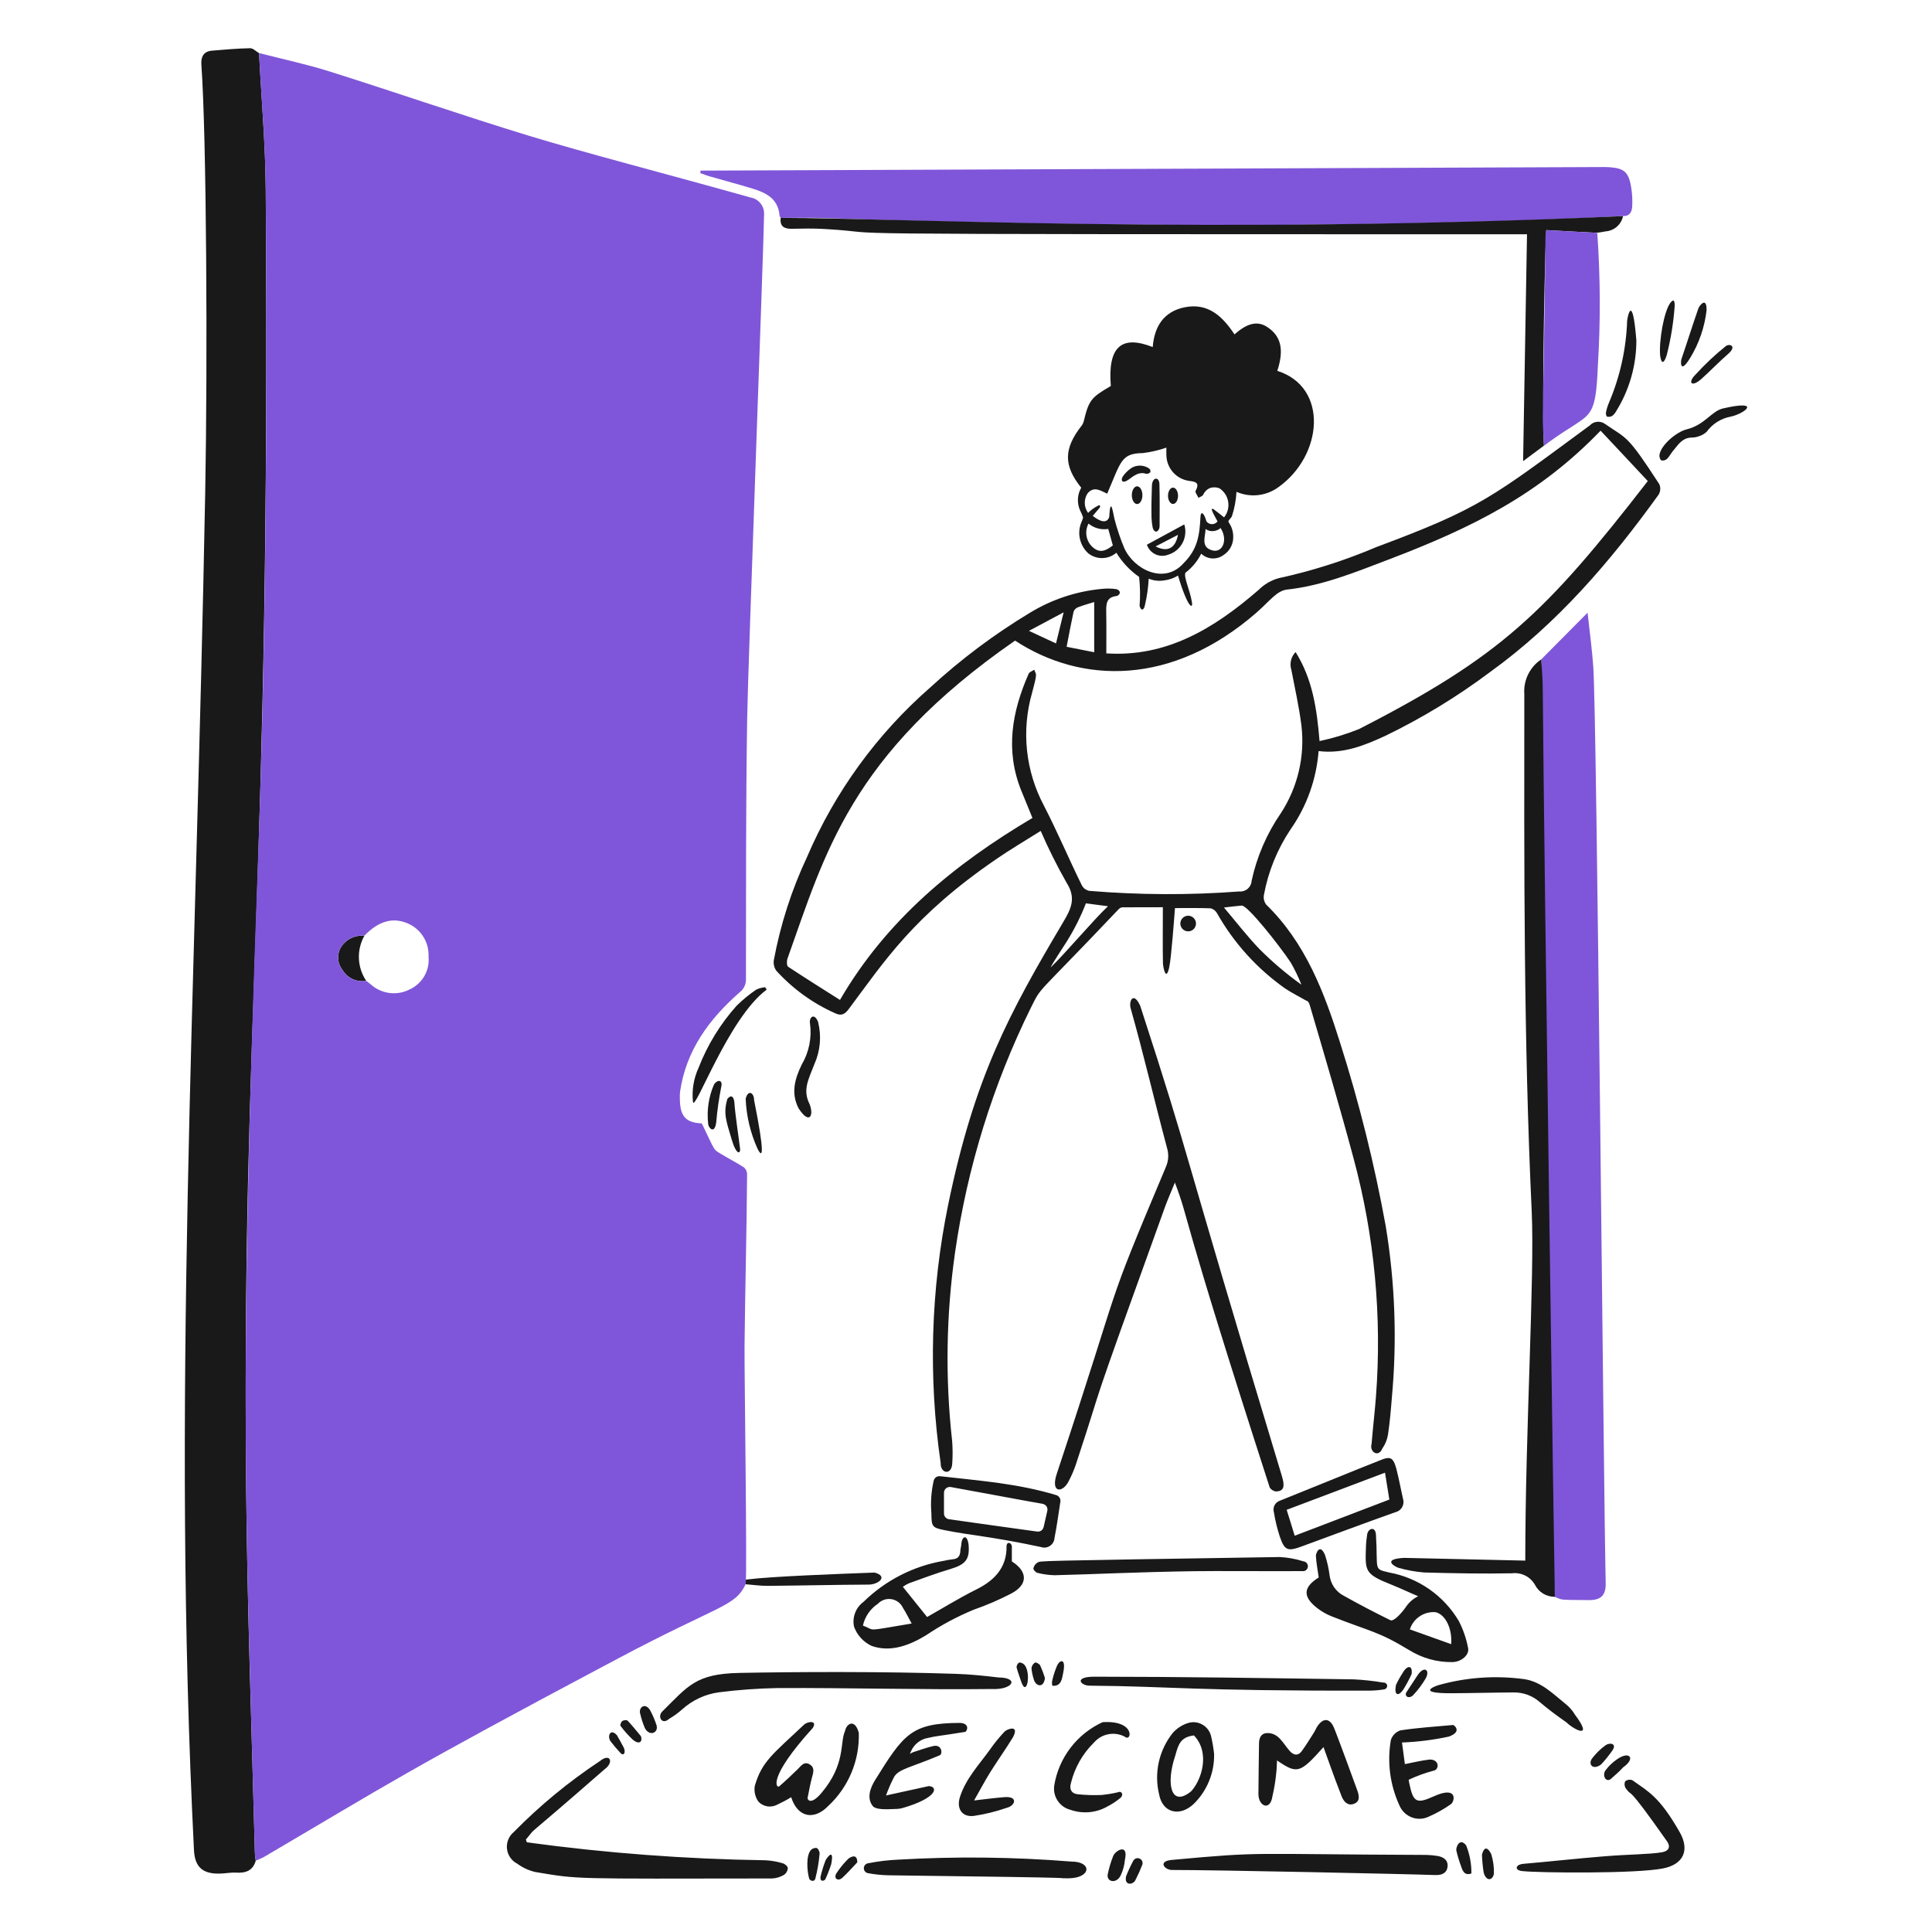
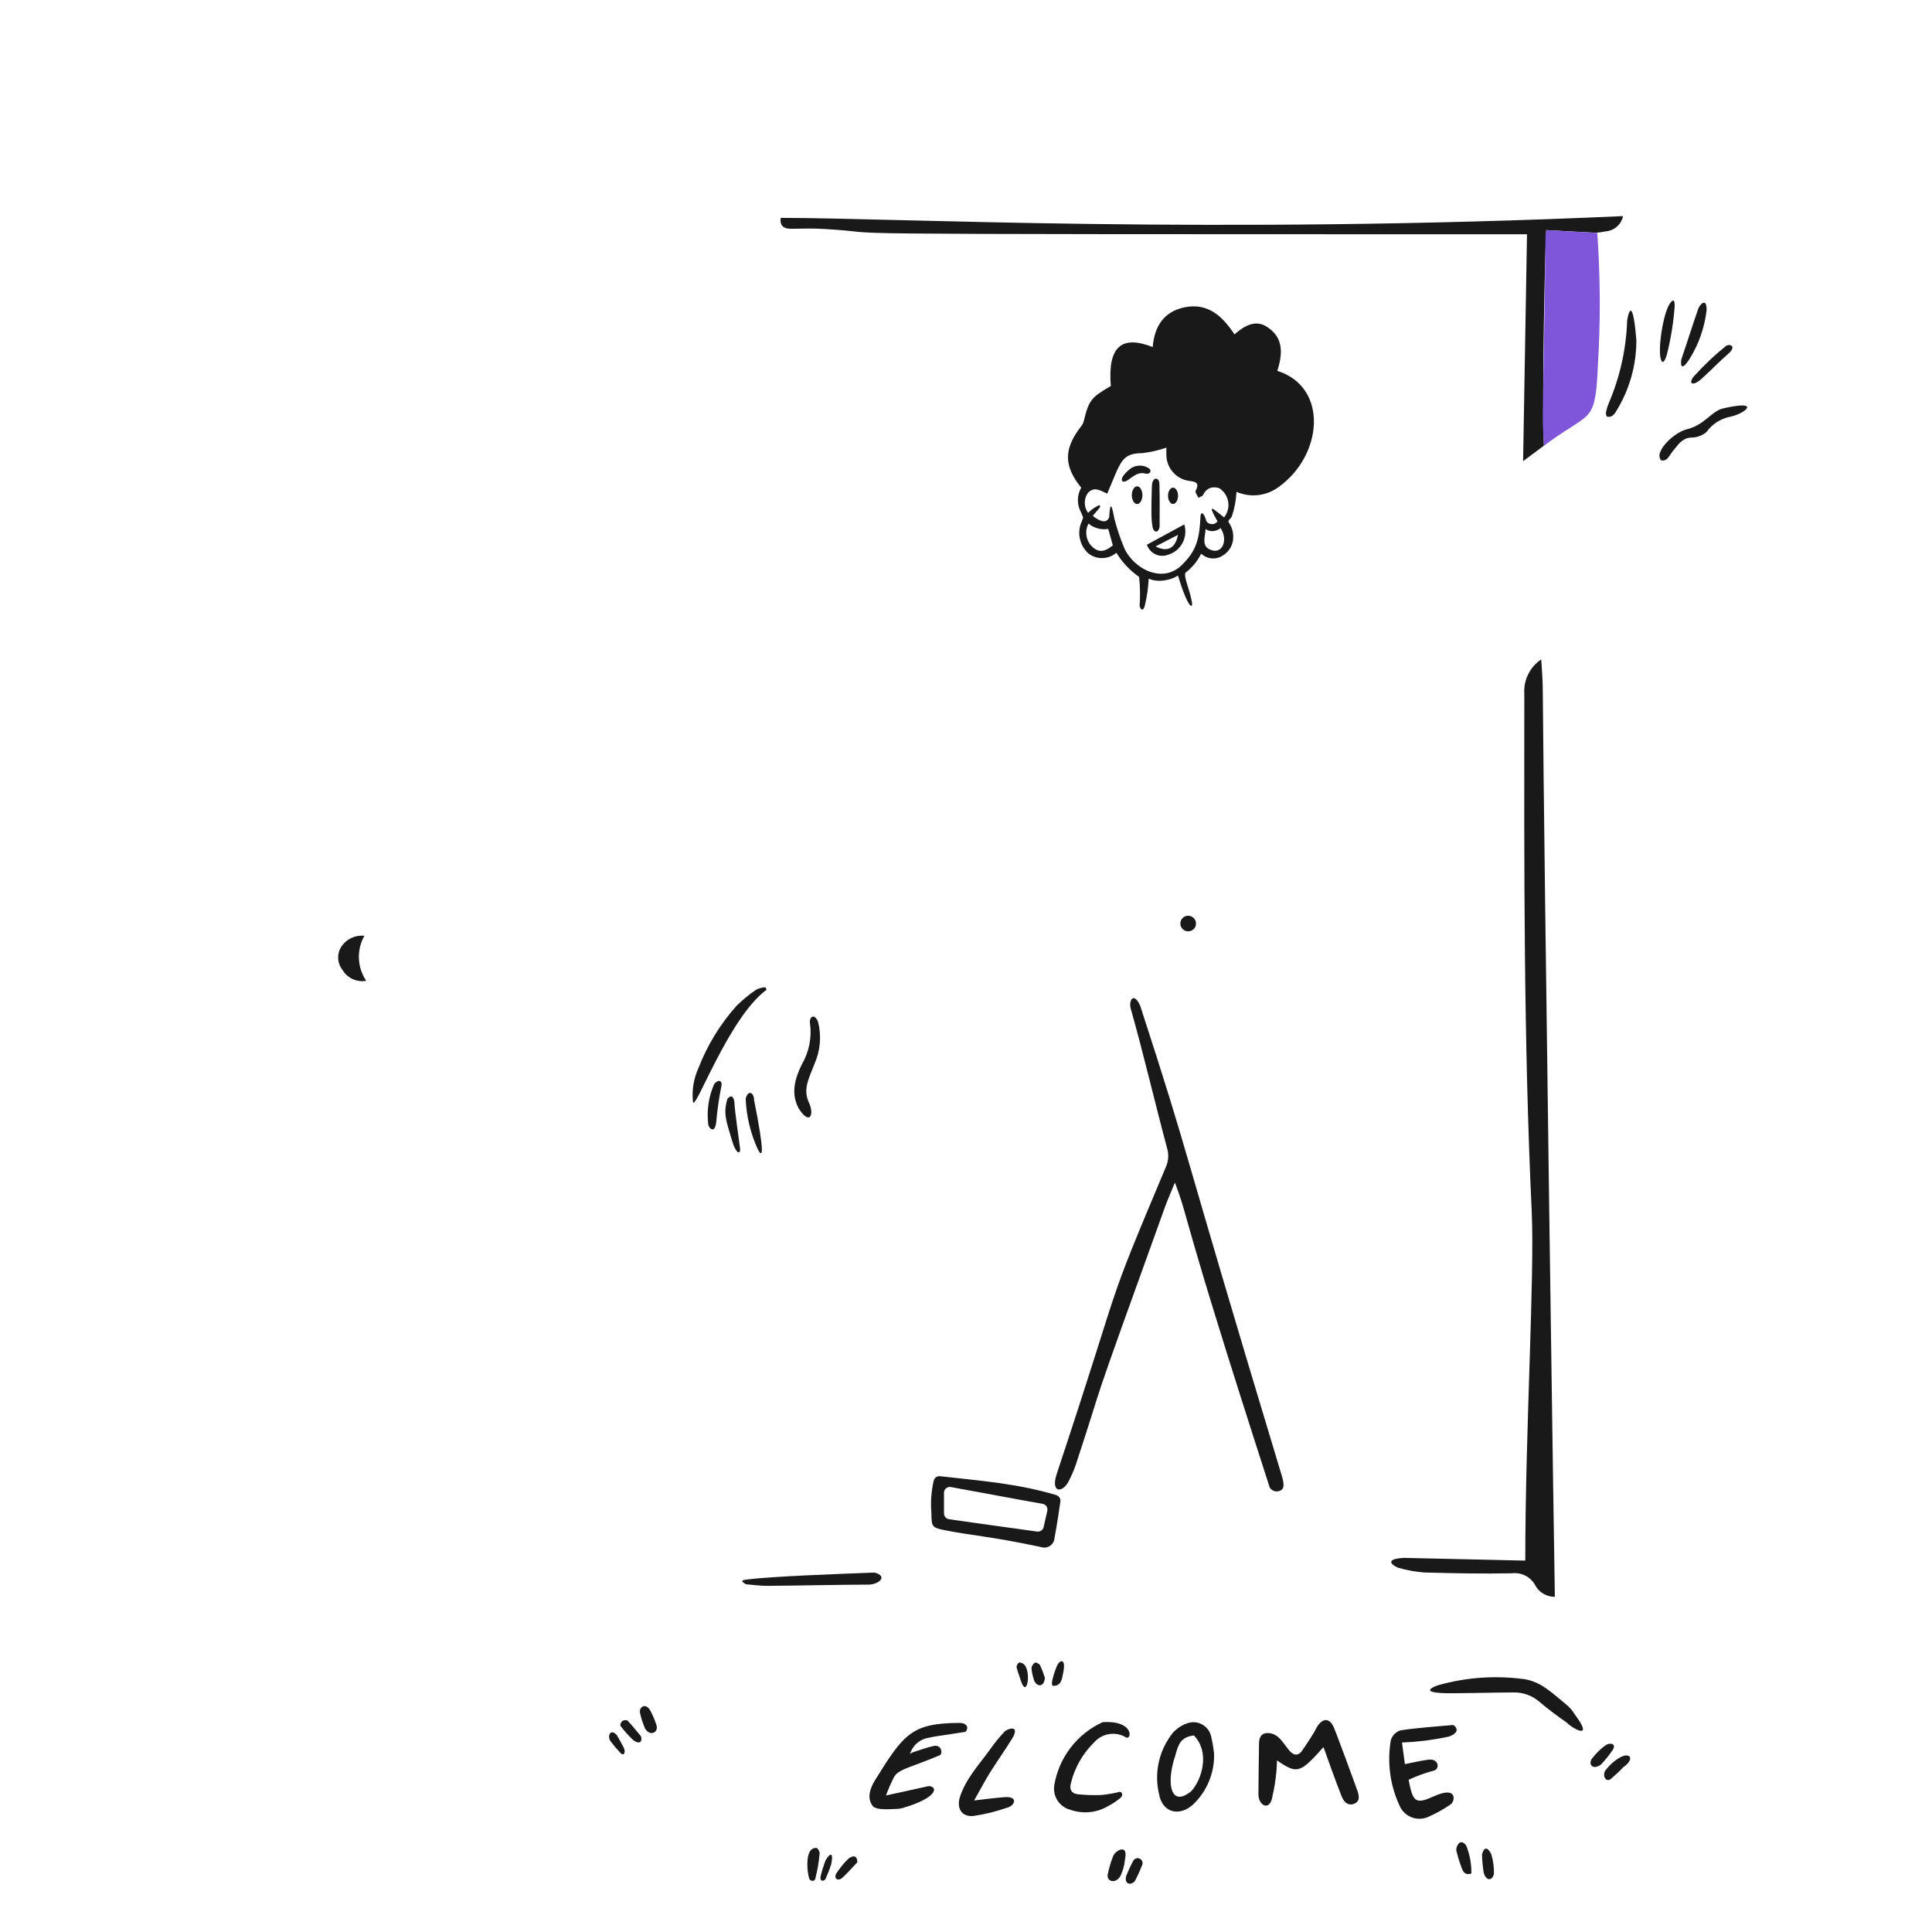
<svg xmlns="http://www.w3.org/2000/svg" width="48" height="48" viewBox="0 0 48 48" fill="none">
-   <path d="M6.436 1.32C6.494 2.451 6.595 3.581 6.602 4.713C6.72 22.115 6.014 25.008 6.114 36.792C6.141 39.875 6.253 42.96 6.333 46.042C6.335 46.105 6.347 46.166 6.354 46.229C6.282 46.479 6.102 46.54 5.864 46.525C5.733 46.517 5.6 46.546 5.467 46.549C5.037 46.561 4.84 46.39 4.819 45.963C4.267 34.92 4.863 24.874 5.099 12.198C5.159 9.022 5.132 3.392 5.003 1.606C4.989 1.406 5.061 1.275 5.271 1.258C5.583 1.232 5.897 1.204 6.212 1.198C6.286 1.195 6.361 1.277 6.436 1.32ZM32.76 18.66C32.706 19.363 32.464 20.038 32.058 20.614C31.732 21.104 31.509 21.654 31.402 22.232C31.394 22.274 31.395 22.316 31.404 22.358C31.414 22.399 31.431 22.438 31.456 22.472C32.433 23.423 32.9 24.648 33.295 25.909C33.77 27.401 34.148 28.921 34.428 30.462C34.66 31.871 34.712 33.305 34.58 34.728C34.556 35.034 34.529 35.342 34.484 35.646C34.463 35.769 34.416 35.885 34.344 35.987C34.248 36.225 34.015 36.069 34.077 35.871C34.108 35.481 34.155 35.093 34.185 34.703C34.337 32.711 34.149 30.708 33.629 28.779C33.288 27.504 32.913 26.239 32.541 24.973C32.526 24.921 32.501 24.87 32.452 24.86C32.275 24.758 32.092 24.668 31.924 24.555C31.231 24.065 30.655 23.429 30.238 22.691C30.221 22.66 30.198 22.634 30.171 22.612C30.143 22.591 30.112 22.575 30.078 22.567C29.786 22.556 29.493 22.561 29.192 22.561C29.174 22.785 29.102 23.785 29.05 24.029C28.966 24.419 28.894 24.005 28.893 23.931C28.884 23.485 28.891 23.039 28.891 22.54C28.562 22.54 28.221 22.54 27.88 22.542C27.842 22.549 27.808 22.569 27.784 22.598C25.658 24.84 25.899 24.47 25.61 25.04C24.667 26.954 24.032 29.005 23.728 31.117C23.506 32.67 23.482 34.245 23.656 35.803C23.67 35.984 23.671 36.166 23.659 36.347C23.65 36.664 23.362 36.615 23.371 36.351C23.061 34.215 23.124 32.041 23.558 29.926C24.212 26.756 25.067 25.185 26.416 22.908C26.61 22.581 26.742 22.316 26.504 21.94C26.265 21.52 26.048 21.088 25.856 20.644C25.468 20.889 25.107 21.1 24.763 21.337C22.688 22.756 21.979 23.878 21.084 25.073C20.988 25.201 20.902 25.245 20.754 25.176C20.197 24.929 19.698 24.569 19.288 24.118C19.234 24.042 19.212 23.949 19.225 23.857C19.39 22.97 19.667 22.108 20.051 21.291C20.742 19.675 21.789 18.235 23.113 17.079C23.874 16.378 24.704 15.757 25.59 15.223C26.129 14.895 26.735 14.692 27.364 14.632C27.49 14.617 27.619 14.619 27.745 14.639C27.887 14.697 27.799 14.805 27.733 14.809C27.479 14.839 27.481 15.021 27.484 15.213C27.49 15.547 27.486 15.883 27.486 16.233C28.97 16.329 30.143 15.633 31.271 14.655C31.409 14.517 31.58 14.417 31.768 14.365C32.601 14.184 33.415 13.924 34.199 13.59C36.786 12.627 37.072 12.354 39.5 10.568C39.547 10.518 39.611 10.486 39.68 10.48C39.749 10.473 39.818 10.491 39.874 10.531C40.426 10.915 40.41 10.773 41.224 12.028C41.243 12.069 41.251 12.114 41.248 12.158C41.246 12.203 41.233 12.246 41.211 12.285C40.014 13.947 38.692 15.493 37.016 16.7C36.206 17.307 35.339 17.835 34.428 18.277C33.901 18.521 33.371 18.736 32.76 18.66ZM39.766 10.7C38.243 12.281 36.589 13.106 34.5 13.901C33.679 14.213 32.861 14.552 31.974 14.648C31.723 14.675 31.542 14.936 31.222 15.216C29.118 17.053 26.869 16.996 25.219 15.916C21.117 18.756 20.488 21.236 19.564 23.818C19.543 23.878 19.546 23.995 19.58 24.018C20.003 24.297 20.432 24.567 20.869 24.843C22.031 22.844 23.731 21.459 25.651 20.322C25.558 20.096 25.465 19.869 25.373 19.642C24.971 18.645 25.14 17.682 25.558 16.736C25.578 16.693 25.649 16.672 25.695 16.639C25.739 16.776 25.787 16.672 25.641 17.215C25.372 18.153 25.479 19.159 25.938 20.02C26.274 20.671 26.558 21.346 26.881 22.002C26.9 22.035 26.925 22.064 26.956 22.087C26.988 22.109 27.023 22.125 27.061 22.133C28.302 22.236 29.549 22.242 30.791 22.148C30.829 22.152 30.867 22.147 30.902 22.136C30.938 22.124 30.971 22.105 31 22.081C31.028 22.056 31.051 22.026 31.068 21.992C31.084 21.959 31.094 21.922 31.096 21.884C31.226 21.282 31.472 20.712 31.822 20.204C32.243 19.559 32.424 18.787 32.333 18.022C32.275 17.558 32.17 17.1 32.083 16.64C32.059 16.564 32.056 16.483 32.075 16.406C32.093 16.328 32.133 16.258 32.189 16.201C32.612 16.876 32.717 17.614 32.784 18.412C33.119 18.341 33.447 18.241 33.765 18.113C37.292 16.306 38.4 15.225 40.939 11.952C40.548 11.531 40.161 11.122 39.766 10.7H39.766ZM32.333 24.464C32.258 24.273 32.169 24.089 32.067 23.912C31.786 23.49 30.995 22.488 30.851 22.499C30.715 22.509 30.578 22.528 30.409 22.547C30.71 22.903 30.981 23.255 31.287 23.575C31.61 23.899 31.96 24.197 32.333 24.464H32.333ZM27.185 16.205V14.957C27.056 14.997 26.916 15.036 26.781 15.088C26.756 15.097 26.734 15.112 26.715 15.131C26.696 15.149 26.682 15.172 26.673 15.197C26.612 15.487 26.554 15.778 26.5 16.069C26.723 16.114 26.935 16.156 27.185 16.205ZM26.5 23.397C26.488 23.416 26.092 24.02 26.106 24.032C26.426 23.733 27.182 22.837 27.528 22.515C27.316 22.487 27.147 22.467 26.979 22.443C26.85 22.776 26.689 23.095 26.5 23.397ZM26.426 15.213C26.122 15.375 25.864 15.512 25.564 15.673C25.814 15.79 26.017 15.884 26.236 15.986L26.426 15.213Z" fill="#191919" />
-   <path d="M38.293 16.381C38.661 16.009 39.031 15.637 39.443 15.222C39.498 15.72 39.555 16.145 39.585 16.574C39.675 17.857 39.84 37.061 39.893 39.332C39.9 39.63 39.778 39.756 39.482 39.754C38.66 39.748 38.841 39.751 38.625 39.673C38.613 39.393 38.597 39.115 38.592 38.835C38.537 36.062 38.307 16.617 38.293 16.381ZM19.398 5.413C19.387 5.396 19.37 5.378 19.368 5.359C19.336 4.94 19.039 4.791 18.7 4.687C18.346 4.579 17.988 4.485 17.633 4.382C17.554 4.36 17.479 4.328 17.4 4.302C17.402 4.281 17.402 4.26 17.404 4.239C17.831 4.239 39.84 4.149 39.882 4.15C40.362 4.164 40.474 4.257 40.537 4.729C40.554 4.86 40.559 4.993 40.552 5.126C40.545 5.261 40.493 5.373 40.325 5.368C36.012 5.601 28.762 5.702 20.424 5.416C20.082 5.404 19.739 5.415 19.398 5.413Z" fill="#7F56D9" />
  <path d="M29.267 14.3C29.163 14.365 29.045 14.406 28.923 14.42C28.793 14.442 28.66 14.427 28.539 14.377C28.528 14.598 28.497 14.817 28.446 15.032C28.422 15.163 28.35 15.191 28.313 15.053C28.331 14.813 28.327 14.572 28.301 14.333C28.073 14.175 27.881 13.97 27.736 13.733C27.64 13.815 27.519 13.862 27.393 13.865C27.267 13.869 27.144 13.829 27.043 13.752C26.941 13.661 26.869 13.541 26.835 13.408C26.801 13.275 26.808 13.135 26.855 13.006C26.876 12.958 26.895 12.909 26.91 12.859C26.89 12.798 26.865 12.739 26.835 12.682C26.794 12.592 26.776 12.495 26.781 12.396C26.785 12.298 26.814 12.202 26.863 12.117C26.421 11.568 26.424 11.152 26.869 10.58C26.894 10.548 26.913 10.511 26.924 10.471C27.052 9.94 27.108 9.875 27.598 9.59C27.519 8.628 27.852 8.311 28.639 8.623C28.679 8.112 28.913 7.739 29.434 7.634C30.02 7.517 30.377 7.865 30.671 8.308C30.989 8.024 31.243 7.968 31.48 8.122C31.829 8.348 31.907 8.687 31.734 9.214C33.017 9.619 32.868 11.322 31.757 12.107C31.609 12.214 31.435 12.281 31.253 12.301C31.071 12.321 30.887 12.292 30.72 12.219C30.709 12.426 30.671 12.632 30.606 12.829C30.585 12.873 30.519 12.922 30.519 12.957C30.519 12.969 30.538 12.99 30.547 13.009C30.61 13.11 30.642 13.226 30.639 13.345C30.64 13.434 30.618 13.522 30.575 13.6C30.533 13.678 30.471 13.744 30.396 13.791C30.315 13.851 30.215 13.88 30.114 13.874C30.013 13.867 29.918 13.826 29.844 13.756C29.751 13.942 29.616 14.105 29.451 14.23C29.405 14.342 29.559 14.641 29.613 14.96C29.645 15.144 29.512 15.115 29.267 14.3ZM27.149 12.817C27.345 12.971 27.503 13.009 27.559 12.843C27.59 12.263 27.667 12.816 27.688 12.891C27.751 13.135 27.831 13.374 27.928 13.607C28.16 14.142 28.922 14.537 29.403 13.995C29.761 13.641 29.802 13.292 29.826 12.832C29.832 12.706 29.906 12.713 29.973 12.952C29.989 12.974 30.009 12.991 30.033 13.004C30.057 13.016 30.084 13.022 30.11 13.023C30.137 13.023 30.164 13.017 30.188 13.005C30.212 12.993 30.233 12.975 30.249 12.954C30.203 12.864 30.151 12.782 30.114 12.691C30.095 12.643 30.116 12.626 30.153 12.653C30.235 12.712 30.314 12.777 30.412 12.854C30.455 12.8 30.487 12.738 30.504 12.671C30.522 12.604 30.525 12.534 30.514 12.466C30.503 12.398 30.478 12.332 30.44 12.274C30.402 12.217 30.352 12.167 30.294 12.13C30.217 12.101 30.133 12.1 30.055 12.127C29.983 12.16 29.925 12.218 29.893 12.291C29.875 12.328 29.817 12.343 29.776 12.369C29.75 12.31 29.686 12.232 29.704 12.196C29.815 11.989 29.703 11.967 29.533 11.946C29.383 11.923 29.246 11.848 29.145 11.735C29.044 11.622 28.985 11.477 28.979 11.325C28.974 11.245 28.979 11.166 28.979 11.121C28.788 11.187 28.591 11.233 28.391 11.257C27.847 11.263 27.85 11.475 27.508 12.265C27.361 12.202 27.183 12.063 27.021 12.257C26.973 12.329 26.949 12.415 26.951 12.502C26.953 12.589 26.982 12.673 27.034 12.743C27.103 12.672 27.183 12.614 27.271 12.569C27.324 12.531 27.357 12.571 27.312 12.625C27.256 12.689 27.202 12.754 27.149 12.817ZM27.648 13.55C27.609 13.414 27.572 13.277 27.534 13.141C27.448 13.155 27.359 13.151 27.275 13.128C27.19 13.105 27.111 13.064 27.044 13.008C26.994 13.103 26.976 13.213 26.995 13.319C27.014 13.426 27.067 13.523 27.148 13.595C27.323 13.752 27.478 13.686 27.648 13.55H27.648ZM29.952 13.144C29.95 13.309 29.846 13.543 30.041 13.644C30.367 13.812 30.53 13.412 30.317 13.109C30.333 13.13 30.248 13.179 30.163 13.193C30.089 13.204 30.014 13.187 29.953 13.144H29.952ZM38.292 16.382C38.305 16.618 38.327 16.856 38.329 17.092C38.363 21.566 38.62 39.392 38.63 39.672C38.528 39.673 38.427 39.646 38.339 39.593C38.252 39.54 38.181 39.464 38.135 39.373C38.078 39.274 37.994 39.195 37.893 39.144C37.791 39.094 37.677 39.074 37.565 39.088C36.837 39.102 36.11 39.088 35.384 39.068C35.168 39.051 34.955 39.012 34.747 38.953C34.681 38.937 34.301 38.737 34.882 38.705C35.819 38.724 37.79 38.773 37.895 38.773C37.895 35.553 38.13 31.71 38.055 30.101C37.854 25.816 37.867 21.529 37.871 17.242C37.859 17.074 37.892 16.906 37.966 16.755C38.04 16.604 38.152 16.475 38.292 16.382ZM26.256 36.613C28.002 31.352 27.352 32.827 28.971 28.981C29.033 28.834 29.041 28.671 28.994 28.519C28.685 27.365 28.416 26.201 28.091 25.052C28.04 24.871 28.159 24.617 28.329 24.991C29.652 29.057 29.209 27.941 31.85 36.679C31.927 36.934 31.894 37.039 31.722 37.055C31.687 37.055 31.652 37.045 31.622 37.028C31.591 37.011 31.565 36.987 31.546 36.957C29.249 29.845 29.588 30.436 29.19 29.38C29.097 29.61 29.013 29.797 28.943 29.989C26.853 35.779 27.57 33.836 26.725 36.399C26.677 36.538 26.618 36.672 26.55 36.802C26.401 37.099 26.093 37.102 26.256 36.613Z" fill="#191919" />
  <path d="M19.396 5.413C22.28 5.413 30.061 5.831 40.324 5.369C40.303 5.471 40.249 5.564 40.17 5.633C40.091 5.701 39.991 5.742 39.887 5.749C39.586 5.794 39.931 5.797 38.416 5.716C38.397 5.845 38.301 9.751 38.358 11.073C38.187 11.201 38.014 11.327 37.841 11.457C37.874 9.579 37.905 7.716 37.938 5.82C18.321 5.82 22.578 5.813 20.483 5.689C20.212 5.673 19.939 5.678 19.667 5.684C19.477 5.686 19.371 5.62 19.396 5.413Z" fill="#191919" />
  <path d="M38.36 11.075C38.35 10.832 38.327 10.589 38.33 10.346C38.351 8.854 38.385 7.362 38.397 5.87C38.401 5.819 38.408 5.768 38.418 5.718L39.684 5.786C39.762 6.894 39.766 8.006 39.697 9.115C39.65 10.281 39.534 10.281 39.028 10.617C38.798 10.759 38.575 10.912 38.36 11.075Z" fill="#7F56D9" />
-   <path d="M13.09 45.772C15.055 46.04 17.035 46.189 19.019 46.218C19.165 46.225 19.309 46.251 19.449 46.293C19.5 46.307 19.573 46.37 19.573 46.413C19.571 46.447 19.561 46.479 19.545 46.508C19.528 46.537 19.505 46.562 19.477 46.581C19.388 46.634 19.287 46.665 19.183 46.67C14.127 46.676 14.408 46.694 13.302 46.51C13.139 46.473 12.986 46.403 12.852 46.303C12.782 46.268 12.723 46.216 12.678 46.152C12.633 46.088 12.605 46.014 12.596 45.936C12.587 45.858 12.597 45.78 12.626 45.707C12.655 45.634 12.701 45.57 12.761 45.52C13.411 44.858 14.129 44.267 14.902 43.755C15.163 43.543 15.259 43.786 15.022 43.956C12.761 45.932 13.421 45.291 13.065 45.703C13.074 45.727 13.081 45.749 13.09 45.772ZM32.763 39.192C32.737 39.003 32.703 38.831 32.693 38.658C32.69 38.599 32.789 38.328 32.919 38.632C32.971 38.791 33.009 38.955 33.031 39.121C33.042 39.233 33.081 39.34 33.144 39.433C33.208 39.526 33.294 39.601 33.394 39.651C33.772 39.863 34.156 40.062 34.543 40.253C34.636 40.299 34.857 40.033 34.934 39.917C35.01 39.807 35.112 39.718 35.233 39.658C35.041 39.578 34.822 39.472 34.568 39.37C33.896 39.103 33.917 39.034 33.937 38.42C33.94 38.322 33.953 38.224 33.966 38.128C33.988 37.967 34.172 37.912 34.185 38.128C34.24 39.019 34.111 38.973 34.512 39.068C34.87 39.133 35.211 39.275 35.51 39.483C35.809 39.692 36.06 39.962 36.245 40.276C36.353 40.486 36.43 40.711 36.474 40.943C36.513 41.112 36.31 41.29 36.086 41.294C35.707 41.301 35.334 41.197 35.012 40.997C34.232 40.525 34.068 40.545 33.083 40.157C32.953 40.105 32.831 40.035 32.721 39.949C32.361 39.666 32.376 39.434 32.763 39.192ZM35.028 40.482L36.055 40.849C36.083 40.43 35.894 40.105 35.665 40.054C35.526 40.043 35.387 40.079 35.272 40.157C35.156 40.234 35.07 40.349 35.028 40.481V40.482ZM24.63 41.963C22.943 41.984 21.094 41.931 19.323 41.939C18.834 41.948 18.346 41.983 17.861 42.045C17.519 42.091 17.2 42.24 16.945 42.472C16.845 42.56 16.738 42.638 16.623 42.705C16.446 42.866 16.328 42.646 16.453 42.523C17.101 41.882 17.287 41.584 18.377 41.563C19.795 41.535 21.98 41.526 23.743 41.586C24.098 41.597 24.453 41.634 24.806 41.676C25.336 41.681 25.167 41.991 24.63 41.963ZM25.139 38.414V38.793C25.54 39.047 25.537 39.369 25.135 39.585C24.832 39.743 24.519 39.879 24.196 39.991C23.779 40.163 23.381 40.376 23.007 40.628C22.607 40.871 22.134 41.061 21.655 40.892C21.452 40.797 21.294 40.625 21.218 40.414C21.194 40.3 21.203 40.181 21.245 40.072C21.286 39.963 21.358 39.868 21.452 39.799C22 39.262 22.698 38.905 23.455 38.777C23.523 38.761 23.592 38.749 23.661 38.741C23.801 38.734 23.856 38.657 23.86 38.525C23.862 38.469 23.883 38.414 23.884 38.36C23.891 38.197 24.017 38.084 24.063 38.364C24.099 38.742 23.991 38.869 23.61 38.983C23.263 39.086 22.924 39.213 22.583 39.336C22.529 39.36 22.479 39.389 22.431 39.424C22.63 39.672 22.821 39.91 23.034 40.174C23.421 39.956 23.823 39.706 24.246 39.495C24.665 39.288 25.021 38.978 25.007 38.406C25.018 38.292 25.125 38.323 25.139 38.414ZM22.65 40.336C22.561 40.177 22.506 40.056 22.434 39.948C22.408 39.891 22.368 39.842 22.319 39.804C22.269 39.766 22.211 39.741 22.149 39.731C22.087 39.721 22.024 39.726 21.965 39.746C21.906 39.766 21.853 39.801 21.81 39.846C21.621 39.971 21.488 40.165 21.439 40.387C21.778 40.513 21.449 40.534 22.65 40.336ZM29.116 46.459C28.936 46.459 28.756 46.242 29.113 46.209C31.451 45.995 30.908 46.068 35.434 46.085C35.525 46.087 35.615 46.095 35.705 46.109C35.86 46.133 35.983 46.212 35.964 46.379C35.944 46.545 35.81 46.592 35.652 46.585C34.996 46.56 30.206 46.458 29.116 46.459ZM34.396 41.971C34.281 41.99 34.165 42.001 34.048 42.003C29.587 42.014 29.118 41.896 27.072 41.88C26.841 41.879 26.671 41.656 27.192 41.657C29.336 41.658 31.482 41.692 33.627 41.723C33.874 41.735 34.12 41.761 34.364 41.803C34.387 41.8 34.411 41.806 34.429 41.82C34.448 41.833 34.461 41.854 34.464 41.877C34.466 41.898 34.46 41.919 34.448 41.937C34.435 41.954 34.417 41.966 34.396 41.971ZM34.858 41.987C34.738 42.153 34.634 42.122 34.681 41.867C34.728 41.764 34.782 41.666 34.844 41.572C34.934 41.395 35.1 41.334 35.072 41.589C35.01 41.727 34.938 41.86 34.858 41.987ZM35.218 41.623C35.379 41.382 35.532 41.48 35.427 41.69C35.338 41.843 35.232 41.986 35.11 42.115C35.029 42.203 34.9 42.171 34.932 42.059L35.218 41.623ZM19.657 44.651C19.546 44.719 19.431 44.78 19.313 44.835C19.238 44.876 19.152 44.891 19.067 44.879C18.983 44.866 18.905 44.826 18.846 44.765C18.804 44.708 18.775 44.644 18.759 44.576C18.743 44.507 18.741 44.437 18.753 44.368C18.931 43.762 19.194 43.586 19.976 42.849C20.065 42.765 20.317 42.734 20.192 42.932C19.046 44.195 19.296 44.436 19.359 44.382C19.518 44.245 19.669 44.1 19.819 43.955C19.903 43.874 19.975 43.752 20.115 43.835C20.254 43.918 20.204 44.046 20.171 44.171C20.129 44.33 20.101 44.491 20.068 44.651C20.044 44.699 20.13 44.874 20.407 44.548C21.017 43.828 20.861 43.295 20.995 43.005C21.031 42.821 21.239 42.69 21.337 43.053C21.347 43.392 21.285 43.73 21.153 44.044C21.022 44.357 20.825 44.639 20.576 44.87C20.214 45.241 19.811 45.144 19.657 44.651ZM29.66 39.036C28.203 39.058 27.205 39.112 26.204 39.136C26.059 39.133 25.914 39.113 25.774 39.077C25.732 39.068 25.671 39 25.674 38.967C25.68 38.937 25.692 38.909 25.709 38.884C25.727 38.859 25.749 38.838 25.775 38.823C25.871 38.777 25.542 38.782 31.791 38.684C31.992 38.694 32.191 38.73 32.383 38.791C32.4 38.793 32.416 38.798 32.43 38.806C32.444 38.813 32.457 38.824 32.468 38.837C32.478 38.85 32.485 38.864 32.49 38.88C32.494 38.896 32.495 38.913 32.493 38.929C32.491 38.945 32.486 38.961 32.477 38.975C32.469 38.989 32.458 39.002 32.445 39.012C32.432 39.022 32.417 39.029 32.401 39.032C32.385 39.036 32.368 39.037 32.352 39.034C31.301 39.038 30.253 39.028 29.66 39.036ZM34.869 37.293C34.874 37.357 34.856 37.421 34.817 37.473C34.779 37.525 34.722 37.56 34.659 37.573C33.883 37.848 33.113 38.138 32.34 38.421C31.992 38.549 31.916 38.522 31.797 38.179C31.732 37.98 31.682 37.776 31.649 37.569C31.632 37.511 31.639 37.45 31.666 37.396C31.695 37.343 31.742 37.303 31.799 37.284C32.641 36.947 33.479 36.601 34.319 36.268C34.678 36.126 34.648 36.294 34.869 37.293ZM32.166 38.155C32.957 37.853 33.73 37.557 34.518 37.256C34.482 37.033 34.446 36.811 34.41 36.588C33.588 36.9 32.783 37.204 31.967 37.511C32.04 37.74 32.103 37.952 32.166 38.155ZM37.853 46.489C37.618 46.482 37.634 46.324 37.851 46.306C38.518 46.248 39.184 46.174 39.852 46.12C40.496 46.068 40.978 46.072 41.292 46.019C41.463 45.989 41.51 45.881 41.418 45.749C40.352 44.233 40.587 44.692 40.395 44.436C40.377 44.41 40.366 44.38 40.362 44.349C40.359 44.318 40.364 44.286 40.375 44.258C40.4 44.238 40.429 44.224 40.461 44.219C40.492 44.214 40.524 44.217 40.554 44.228C40.954 44.512 41.228 44.636 41.733 45.522C41.987 45.97 41.823 46.322 41.316 46.421C40.629 46.556 38.221 46.529 37.853 46.489ZM26.533 46.666C25.978 46.664 27.712 46.66 22.071 46.591C21.904 46.587 21.737 46.57 21.573 46.54C21.542 46.536 21.513 46.522 21.493 46.498C21.472 46.475 21.461 46.445 21.462 46.414C21.462 46.383 21.474 46.353 21.495 46.331C21.516 46.308 21.545 46.294 21.576 46.291C21.822 46.242 22.072 46.213 22.323 46.202C23.753 46.119 25.187 46.135 26.615 46.25C27.145 46.248 27.114 46.667 26.533 46.666Z" fill="#191919" />
  <path d="M23.355 36.676C24.334 36.788 25.285 36.856 26.244 37.146C26.277 37.157 26.306 37.179 26.324 37.208C26.343 37.238 26.35 37.273 26.345 37.307C26.297 37.617 26.257 37.918 26.198 38.215C26.196 38.254 26.184 38.291 26.164 38.325C26.144 38.359 26.117 38.387 26.084 38.408C26.052 38.43 26.014 38.443 25.976 38.448C25.937 38.453 25.898 38.448 25.861 38.435C24.587 38.165 24.138 38.151 23.47 38.017C23.152 37.954 23.144 37.925 23.14 37.594C23.117 37.325 23.137 37.053 23.197 36.79C23.205 36.755 23.225 36.723 23.254 36.702C23.283 36.681 23.319 36.672 23.355 36.676ZM25.905 37.363C25.137 37.227 24.38 37.081 23.622 36.945C23.601 36.941 23.58 36.942 23.56 36.948C23.539 36.953 23.52 36.963 23.504 36.977C23.488 36.99 23.475 37.007 23.466 37.026C23.457 37.045 23.453 37.066 23.453 37.087V37.601C23.453 37.636 23.465 37.67 23.488 37.696C23.511 37.722 23.542 37.74 23.577 37.745C24.309 37.851 25.027 37.947 25.767 38.051C25.802 38.056 25.839 38.048 25.869 38.028C25.898 38.007 25.919 37.976 25.928 37.941L26.022 37.53C26.028 37.492 26.02 37.453 25.998 37.422C25.976 37.391 25.942 37.37 25.905 37.363ZM32.882 43.406C32.296 44.062 32.229 44.081 31.727 43.737C31.72 43.845 31.722 43.936 31.71 44.027C31.692 44.228 31.66 44.428 31.614 44.625C31.558 45.009 31.264 44.874 31.265 44.571C31.268 44.151 31.274 43.733 31.28 43.314C31.281 43.179 31.332 43.064 31.472 43.058C31.769 43.045 31.874 43.316 32.048 43.508C32.142 43.612 32.253 43.63 32.345 43.502C32.45 43.356 32.545 43.202 32.642 43.049C32.676 42.997 32.698 42.936 32.733 42.885C32.873 42.679 33.033 42.682 33.136 42.911C33.21 43.079 33.677 44.355 33.721 44.48C33.767 44.609 33.8 44.76 33.632 44.818C33.475 44.872 33.38 44.751 33.331 44.626C33.108 44.055 32.959 43.611 32.882 43.406ZM34.832 43.292C34.856 43.469 34.88 43.642 34.904 43.829C35.12 43.787 35.317 43.738 35.514 43.716C35.763 43.704 35.77 43.969 35.61 43.994C35.4 44.05 35.195 44.125 34.998 44.218C35.002 44.242 35.007 44.276 35.014 44.309C35.112 44.784 35.194 44.823 35.628 44.627C36.228 44.356 36.145 44.76 36.045 44.826C35.869 44.95 35.68 45.055 35.482 45.141C35.416 45.17 35.345 45.186 35.273 45.187C35.2 45.188 35.128 45.174 35.062 45.147C34.995 45.119 34.934 45.079 34.883 45.027C34.832 44.976 34.792 44.915 34.765 44.847C34.534 44.343 34.461 43.78 34.555 43.233C34.573 43.176 34.603 43.124 34.645 43.082C34.687 43.039 34.739 43.008 34.795 42.99C35.227 42.925 35.666 42.896 36.102 42.857C36.121 42.855 36.342 43.019 35.997 43.145C35.613 43.228 35.224 43.277 34.832 43.292ZM22.688 43.532C22.854 43.48 23.019 43.418 23.187 43.38C23.405 43.33 23.423 43.578 23.349 43.609C22.642 43.909 22.337 43.945 22.216 44.143C22.138 44.293 22.07 44.448 22.013 44.608C22.4 44.524 22.737 44.449 23.075 44.375C23.311 44.386 23.302 44.666 22.421 44.921C22.377 44.933 22.332 44.94 22.286 44.942C21.99 44.955 21.788 44.961 21.695 44.884C21.52 44.681 21.623 44.417 21.743 44.223C22.45 43.087 22.642 42.812 23.834 42.805C24.048 42.805 24.065 42.946 23.988 43.027C23.338 43.133 23.278 43.125 23.052 43.179C22.963 43.194 22.88 43.231 22.808 43.287C22.736 43.342 22.679 43.413 22.641 43.495C22.629 43.521 22.619 43.546 22.606 43.572C22.636 43.558 22.662 43.546 22.688 43.532ZM30.164 43.578C30.169 43.81 30.126 44.041 30.037 44.255C29.949 44.47 29.817 44.664 29.649 44.826C29.303 45.145 28.881 45.037 28.798 44.581C28.734 44.318 28.731 44.044 28.79 43.779C28.849 43.515 28.967 43.268 29.135 43.056C29.232 42.947 29.355 42.864 29.492 42.816C29.552 42.794 29.615 42.785 29.678 42.788C29.741 42.792 29.802 42.809 29.858 42.839C29.914 42.868 29.964 42.908 30.003 42.958C30.042 43.007 30.071 43.065 30.087 43.126C30.122 43.274 30.148 43.425 30.164 43.578ZM29.592 44.506C29.858 44.221 30.072 43.539 29.662 43.116C29.333 43.16 29.278 43.329 29.2 43.616C28.964 44.312 29.085 44.917 29.592 44.506ZM27.843 44.664C27.74 44.749 27.628 44.823 27.509 44.884C27.371 44.962 27.219 45.009 27.061 45.023C26.904 45.036 26.746 45.017 26.597 44.965C26.466 44.932 26.353 44.852 26.278 44.74C26.203 44.628 26.173 44.493 26.192 44.36C26.248 44.019 26.387 43.697 26.597 43.423C26.806 43.149 27.08 42.931 27.394 42.787C28.225 42.733 28.117 43.3 27.943 43.146C27.818 43.081 27.674 43.06 27.535 43.087C27.396 43.114 27.271 43.187 27.179 43.294C26.898 43.569 26.7 43.918 26.607 44.3C26.562 44.452 26.619 44.559 26.77 44.577C26.968 44.598 27.167 44.605 27.366 44.596C27.505 44.582 27.642 44.56 27.777 44.528C27.851 44.487 27.93 44.575 27.843 44.664ZM35.755 41.862C36.443 41.671 37.162 41.622 37.87 41.718C38.293 41.781 38.582 42.081 38.895 42.333C38.988 42.406 39.067 42.496 39.127 42.597C39.615 43.248 39.084 42.959 38.918 42.792C38.69 42.633 38.464 42.466 38.253 42.286C38.073 42.128 37.84 42.043 37.6 42.048C37.084 42.051 36.57 42.066 36.054 42.068C35.145 42.072 35.682 41.88 35.755 41.862ZM24.201 44.732C24.499 44.697 24.724 44.668 24.95 44.65C25.311 44.621 25.217 44.868 25.014 44.914C24.746 45.008 24.469 45.075 24.187 45.117C23.897 45.148 23.761 44.929 23.848 44.651C23.992 44.193 24.32 43.85 24.592 43.472C24.703 43.313 24.826 43.161 24.959 43.02C25.019 42.958 25.334 42.838 25.169 43.158C24.989 43.455 24.785 43.738 24.601 44.032C24.467 44.247 24.35 44.472 24.201 44.732ZM18.526 39.36C18.529 39.343 18.321 39.271 18.547 39.243C19.183 39.163 20.857 39.103 21.728 39.07C22.073 39.161 21.831 39.367 21.583 39.369C20.752 39.373 19.921 39.393 19.089 39.4C18.902 39.403 18.713 39.375 18.526 39.36ZM40.655 8.454C40.656 9.079 40.481 9.691 40.15 10.222C40.127 10.264 40.095 10.302 40.057 10.332C40.018 10.355 39.972 10.362 39.928 10.351C39.908 10.345 39.892 10.278 39.9 10.243C39.917 10.161 39.942 10.08 39.975 10.003C40.249 9.359 40.402 8.67 40.426 7.97C40.429 7.92 40.553 7.2 40.655 8.454ZM19.047 24.588C18.093 25.291 17.252 27.669 17.216 27.372C17.186 27.083 17.235 26.79 17.357 26.526C17.577 25.959 17.898 25.437 18.303 24.985C18.452 24.839 18.612 24.707 18.784 24.59C18.855 24.555 18.932 24.534 19.011 24.527C19.021 24.546 19.035 24.567 19.047 24.588ZM19.841 27.537C19.645 27.161 19.748 26.799 19.918 26.451C20.1 26.142 20.173 25.78 20.124 25.424C20.097 25.28 20.227 25.15 20.324 25.386C20.413 25.734 20.382 26.103 20.236 26.432C20.082 26.83 19.937 27.076 20.114 27.432C20.226 27.715 20.111 27.954 19.841 27.537ZM43 10.351C42.759 10.395 42.545 10.53 42.402 10.727C42.341 10.784 42.267 10.825 42.186 10.846C42.075 10.885 42.021 10.857 41.916 10.888C41.747 10.939 41.65 11.109 41.596 11.165C41.53 11.233 41.487 11.329 41.421 11.397C41.402 11.415 41.379 11.428 41.354 11.436C41.329 11.443 41.303 11.444 41.277 11.439C41.246 11.425 41.221 11.347 41.229 11.301C41.267 11.051 41.656 10.729 41.902 10.668C42.361 10.555 42.518 10.213 42.81 10.147C43.773 9.926 43.369 10.268 43 10.351ZM18.526 27.296C18.592 27.051 18.737 27.163 18.734 27.326C19.008 28.695 18.948 28.798 18.82 28.538C18.643 28.146 18.543 27.725 18.526 27.296ZM36.556 46.547C36.422 46.589 36.355 46.544 36.301 46.369C36.252 46.239 36.212 46.106 36.181 45.97C36.17 45.904 36.26 45.64 36.426 45.848C36.515 46.07 36.56 46.308 36.556 46.547ZM36.819 46.08C36.883 45.835 36.981 45.926 37.05 46.066C37.098 46.224 37.121 46.389 37.116 46.554C37.074 46.745 36.913 46.729 36.861 46.519C36.838 46.374 36.824 46.227 36.819 46.08ZM41.774 8.924C41.918 8.503 42.05 8.078 42.197 7.659C42.22 7.595 42.402 7.357 42.4 7.703C42.352 8.126 42.212 8.533 41.99 8.896C41.732 9.315 41.757 8.973 41.774 8.924ZM20.255 46.68C20.217 46.775 20.116 46.712 20.105 46.677C20.049 46.489 20.022 46.101 20.147 45.963C20.165 45.944 20.187 45.93 20.212 45.921C20.236 45.912 20.263 45.909 20.288 45.912C20.326 45.924 20.358 45.993 20.364 46.04C20.346 46.256 20.31 46.47 20.255 46.68ZM20.512 46.217C20.565 46.125 20.728 45.914 20.652 46.313C20.611 46.442 20.561 46.569 20.504 46.692C20.488 46.722 20.374 46.774 20.384 46.633C20.417 46.491 20.46 46.352 20.512 46.217V46.217ZM41.246 8.838C41.212 8.471 41.342 7.722 41.504 7.518C41.586 7.417 41.611 7.478 41.606 7.616C41.576 8.022 41.511 8.425 41.41 8.82C41.351 9.016 41.279 9.072 41.246 8.838ZM17.597 27.939C17.554 27.599 17.604 27.253 17.741 26.939C17.823 26.819 17.965 26.819 17.919 27.004C17.861 27.296 17.819 27.591 17.794 27.887C17.753 28.191 17.606 28.02 17.597 27.939ZM18.181 28.317C18.052 27.873 17.959 27.669 18.073 27.299C18.202 27.152 18.241 27.319 18.246 27.395C18.265 27.694 18.351 28.235 18.386 28.532C18.403 28.68 18.291 28.696 18.181 28.317ZM42.935 8.793C42.706 8.992 42.496 9.213 42.269 9.416C42.026 9.632 41.919 9.508 42.129 9.302C42.361 9.048 42.611 8.812 42.88 8.597C42.97 8.532 43.162 8.595 42.935 8.793ZM27.521 46.567C27.553 46.412 27.598 46.261 27.656 46.114C27.712 45.972 28.04 45.787 27.949 46.203C27.937 46.335 27.903 46.464 27.848 46.584C27.743 46.815 27.486 46.759 27.521 46.567ZM40.061 43.487C39.976 43.611 39.881 43.728 39.778 43.838C39.562 43.997 39.442 43.817 39.566 43.674C39.658 43.555 39.767 43.45 39.888 43.362C39.996 43.285 40.177 43.315 40.061 43.487ZM16.311 42.862C16.367 43.048 16.145 43.15 16.026 42.943C15.976 42.829 15.937 42.712 15.909 42.591C15.849 42.416 16.04 42.279 16.161 42.507C16.221 42.621 16.271 42.74 16.311 42.862ZM39.895 43.975C39.973 43.871 40.068 43.782 40.175 43.709C40.483 43.49 40.649 43.686 40.325 43.91C40.233 44.015 40.123 44.104 40.021 44.198C39.892 44.298 39.795 44.097 39.895 43.975ZM27.979 46.611C28.031 46.479 28.091 46.351 28.157 46.227C28.173 46.2 28.198 46.181 28.227 46.171C28.256 46.162 28.287 46.164 28.315 46.177C28.343 46.189 28.365 46.212 28.377 46.239C28.389 46.267 28.391 46.299 28.381 46.328C28.331 46.456 28.275 46.581 28.212 46.704C28.156 46.836 27.92 46.855 27.979 46.611ZM15.925 43.137C15.97 43.285 15.871 43.355 15.711 43.212C15.603 43.109 15.505 42.998 15.416 42.878C15.4 42.858 15.431 42.78 15.461 42.758C15.491 42.736 15.571 42.727 15.592 42.749C15.694 42.855 15.787 42.971 15.925 43.137ZM21.299 46.269C21.146 46.434 21.042 46.547 20.93 46.651C20.819 46.755 20.692 46.666 20.791 46.526C20.873 46.403 20.967 46.288 21.072 46.184C21.089 46.167 21.299 46.011 21.299 46.269ZM25.961 41.688C25.933 41.954 25.723 41.901 25.679 41.706C25.652 41.621 25.634 41.533 25.627 41.445C25.63 41.417 25.64 41.39 25.655 41.366C25.67 41.342 25.69 41.322 25.714 41.307C25.738 41.293 25.821 41.337 25.842 41.375C25.888 41.477 25.928 41.581 25.961 41.688ZM26.261 41.386C26.328 41.234 26.494 41.183 26.414 41.565C26.386 41.699 26.372 41.895 26.158 41.883C26.129 41.881 26.131 41.776 26.15 41.722C26.177 41.607 26.215 41.495 26.261 41.386ZM25.361 41.75C25.308 41.582 25.293 41.566 25.256 41.423C25.256 41.401 25.262 41.379 25.272 41.359C25.282 41.339 25.297 41.322 25.315 41.309C25.336 41.295 25.394 41.316 25.424 41.337C25.638 41.49 25.516 42.244 25.361 41.75ZM15.328 43.112C15.384 43.212 15.441 43.311 15.493 43.411C15.558 43.537 15.497 43.651 15.405 43.541C15.32 43.45 15.24 43.355 15.165 43.256C15.083 43.13 15.166 42.931 15.328 43.112ZM9.053 23.249C8.956 23.421 8.909 23.617 8.917 23.815C8.925 24.012 8.988 24.204 9.098 24.368C8.984 24.388 8.866 24.373 8.76 24.324C8.654 24.275 8.566 24.195 8.507 24.095C8.448 24.02 8.412 23.93 8.403 23.835C8.394 23.74 8.412 23.645 8.456 23.56C8.514 23.455 8.602 23.37 8.708 23.315C8.814 23.26 8.934 23.237 9.053 23.249ZM29.423 13.029C29.447 13.105 29.455 13.186 29.447 13.265C29.439 13.345 29.416 13.422 29.378 13.492C29.34 13.562 29.288 13.624 29.226 13.675C29.164 13.725 29.092 13.762 29.015 13.784C28.965 13.803 28.911 13.811 28.857 13.809C28.803 13.806 28.75 13.793 28.701 13.769C28.653 13.745 28.61 13.713 28.574 13.672C28.538 13.631 28.511 13.584 28.494 13.533C28.812 13.361 29.119 13.193 29.423 13.029ZM29.266 13.288C29.072 13.387 28.89 13.482 28.71 13.576C29.002 13.725 29.203 13.627 29.266 13.288ZM28.638 13.108C28.622 13.026 28.612 12.944 28.609 12.861C28.604 12.597 28.609 12.331 28.619 12.067C28.628 11.838 28.813 11.835 28.806 12.053C28.815 12.394 28.811 12.735 28.81 13.076C28.809 13.19 28.693 13.288 28.638 13.108ZM28.119 11.621C28.205 11.573 28.306 11.557 28.402 11.577C28.457 11.588 28.509 11.611 28.555 11.644C28.567 11.654 28.576 11.668 28.58 11.684C28.584 11.699 28.584 11.716 28.579 11.731C28.566 11.746 28.55 11.757 28.532 11.764C28.514 11.771 28.495 11.774 28.475 11.771C28.293 11.713 28.176 11.818 28.043 11.913C27.862 12.043 27.831 11.911 27.916 11.81C27.972 11.736 28.041 11.672 28.119 11.621Z" fill="#191919" />
-   <path d="M18.525 39.36C18.257 39.923 17.897 39.856 15.364 41.2C9.977 44.057 9.679 44.304 6.544 46.144C6.482 46.175 6.419 46.203 6.353 46.228C6.346 46.164 6.334 46.103 6.332 46.04C6.116 37.855 5.917 34.752 6.411 21.308C6.61 15.898 6.642 10.143 6.602 4.711C6.593 3.579 6.493 2.449 6.436 1.318C7.023 1.47 7.62 1.596 8.197 1.778C9.848 2.299 11.485 2.867 13.141 3.373C14.527 3.796 16.521 4.31 18.649 4.907C18.747 4.924 18.836 4.976 18.897 5.055C18.959 5.133 18.989 5.232 18.983 5.332C18.968 6.316 18.584 16.526 18.563 17.86C18.529 20.013 18.536 22.167 18.533 24.32C18.536 24.387 18.522 24.452 18.493 24.512C18.464 24.572 18.421 24.623 18.367 24.662C17.617 25.323 17.044 26.099 16.896 27.124C16.891 27.173 16.889 27.222 16.891 27.271C16.888 27.733 17.032 27.892 17.436 27.911C17.786 28.633 17.712 28.546 17.921 28.674C18.107 28.787 18.302 28.886 18.484 29.004C18.508 29.026 18.528 29.052 18.541 29.082C18.554 29.111 18.561 29.143 18.561 29.176C18.552 30.594 18.512 32.014 18.498 33.433C18.492 34.113 18.567 39.157 18.525 39.36ZM9.052 23.248C8.933 23.235 8.813 23.258 8.706 23.314C8.6 23.369 8.513 23.455 8.456 23.56C8.412 23.645 8.393 23.741 8.402 23.835C8.412 23.93 8.448 24.021 8.507 24.096C8.565 24.196 8.654 24.276 8.759 24.325C8.865 24.373 8.983 24.389 9.098 24.368C9.136 24.398 9.174 24.426 9.213 24.458C9.341 24.573 9.502 24.647 9.673 24.67C9.844 24.693 10.018 24.663 10.172 24.585C10.327 24.516 10.456 24.399 10.541 24.253C10.627 24.106 10.664 23.936 10.647 23.767C10.655 23.594 10.611 23.422 10.519 23.276C10.428 23.128 10.294 23.013 10.135 22.944C9.761 22.781 9.407 22.881 9.052 23.248Z" fill="#7F56D9" />
  <path d="M28.12 12.302C28.12 12.331 28.123 12.36 28.13 12.387C28.137 12.413 28.146 12.438 28.159 12.458C28.171 12.479 28.185 12.495 28.201 12.506C28.217 12.517 28.234 12.523 28.251 12.523C28.269 12.523 28.286 12.517 28.302 12.506C28.318 12.495 28.332 12.479 28.344 12.458C28.356 12.438 28.366 12.413 28.373 12.387C28.379 12.36 28.383 12.331 28.383 12.302C28.383 12.273 28.379 12.245 28.373 12.218C28.366 12.191 28.356 12.167 28.344 12.147C28.332 12.126 28.318 12.11 28.302 12.099C28.286 12.088 28.269 12.082 28.251 12.082C28.234 12.082 28.217 12.088 28.201 12.099C28.185 12.11 28.171 12.126 28.159 12.147C28.146 12.167 28.137 12.191 28.13 12.218C28.123 12.245 28.12 12.273 28.12 12.302ZM29.019 12.318C29.019 12.372 29.032 12.423 29.056 12.461C29.079 12.499 29.111 12.521 29.143 12.521C29.176 12.521 29.208 12.499 29.231 12.461C29.255 12.423 29.268 12.372 29.268 12.318C29.268 12.264 29.255 12.213 29.231 12.175C29.208 12.136 29.176 12.115 29.143 12.115C29.111 12.115 29.079 12.136 29.056 12.175C29.032 12.213 29.019 12.264 29.019 12.318ZM29.325 22.945C29.325 22.997 29.346 23.046 29.382 23.082C29.419 23.119 29.468 23.139 29.52 23.139C29.571 23.139 29.62 23.119 29.657 23.082C29.693 23.046 29.714 22.997 29.714 22.945C29.714 22.894 29.693 22.844 29.657 22.808C29.62 22.771 29.571 22.751 29.52 22.751C29.468 22.751 29.419 22.771 29.382 22.808C29.346 22.844 29.325 22.894 29.325 22.945Z" fill="#191919" />
</svg>